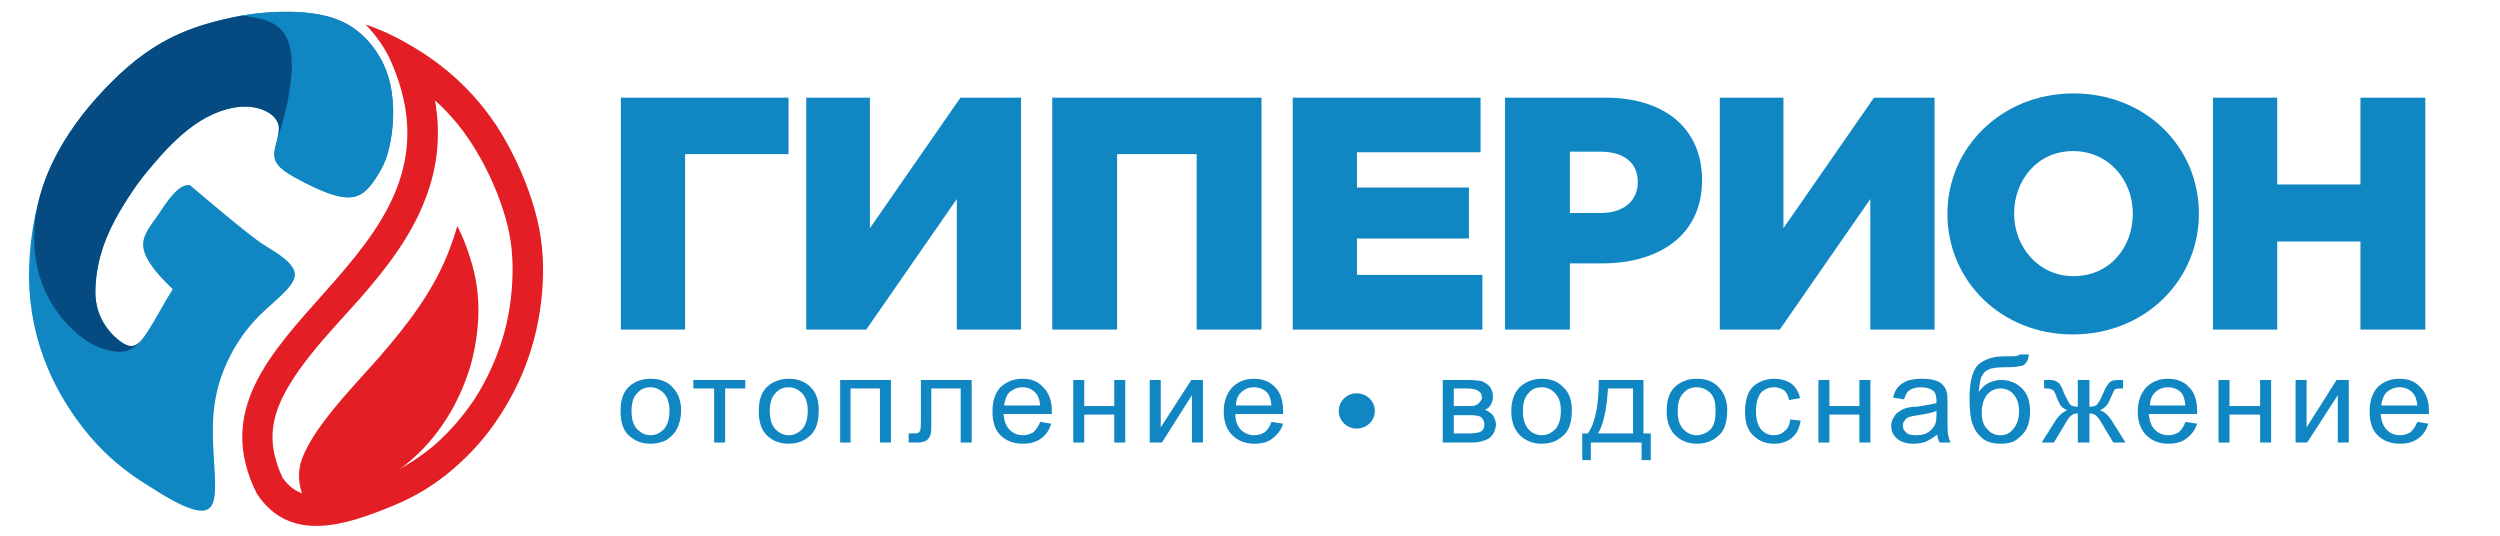
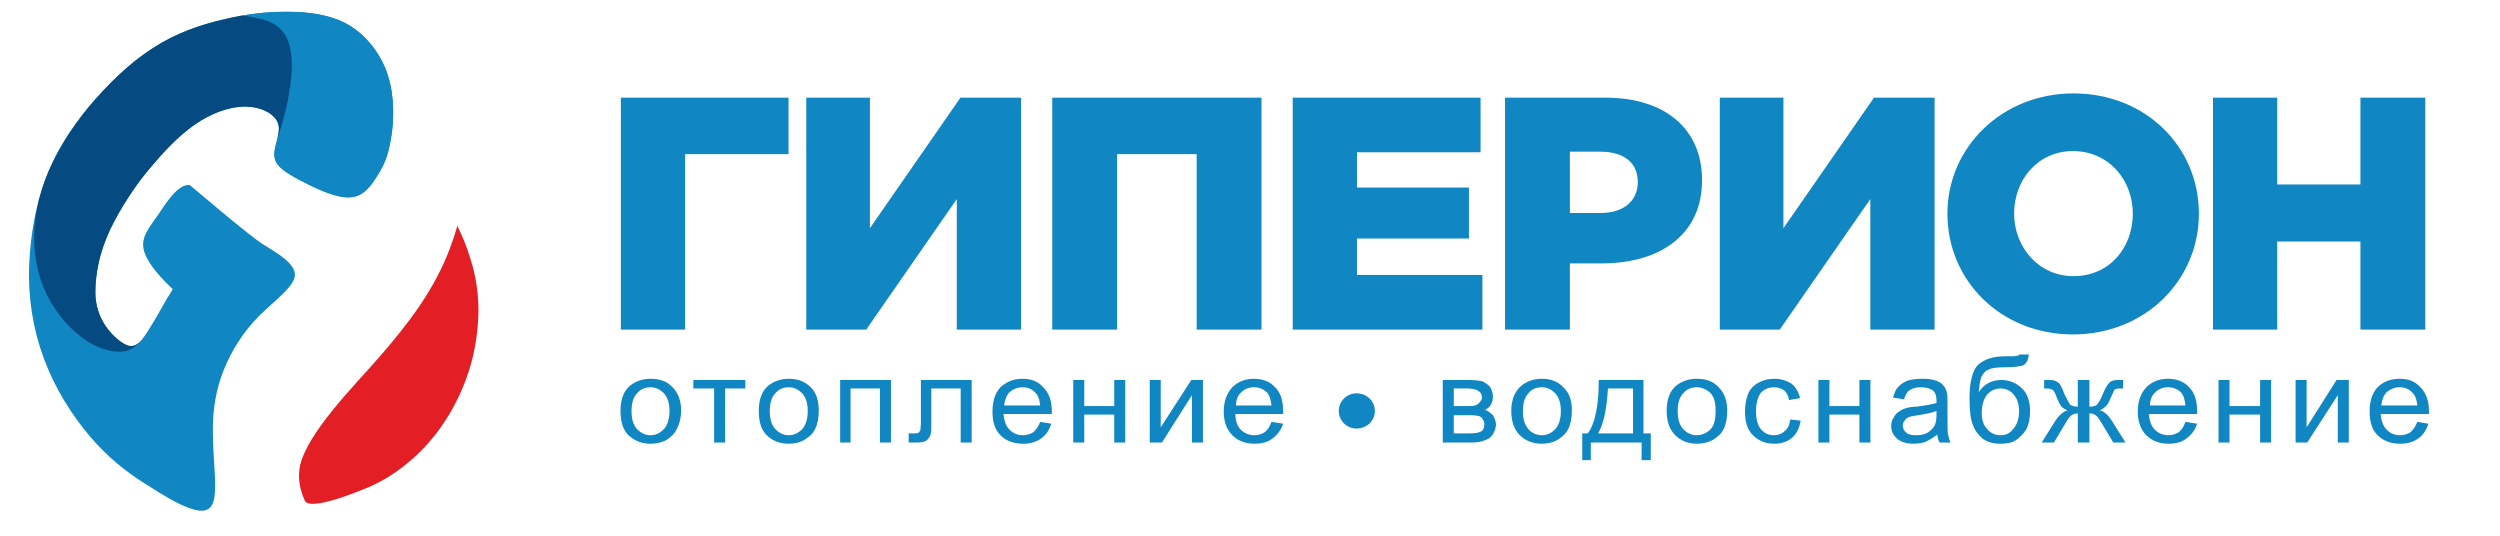
<svg xmlns="http://www.w3.org/2000/svg" xmlns:ns1="http://www.inkscape.org/namespaces/inkscape" xmlns:ns2="http://sodipodi.sourceforge.net/DTD/sodipodi-0.dtd" xml:space="preserve" width="70mm" height="15mm" version="1.1" style="clip-rule:evenodd;fill-rule:evenodd;image-rendering:optimizeQuality;shape-rendering:geometricPrecision;text-rendering:geometricPrecision" viewBox="0 0 7000 1500" id="svg2" ns1:version="0.91 r" ns2:docname="logo.svg">
  <ns2:namedview pagecolor="#ffffff" bordercolor="#666666" borderopacity="1" objecttolerance="10" gridtolerance="10" guidetolerance="10" ns1:pageopacity="0" ns1:pageshadow="2" ns1:window-width="1440" ns1:window-height="848" id="namedview31" showgrid="false" ns1:zoom="2.477284" ns1:cx="159.44882" ns1:cy="64.362603" ns1:window-x="0" ns1:window-y="0" ns1:window-maximized="1" ns1:current-layer="svg2" />
  <defs id="defs4">
    <style type="text/css" id="style6">
    .fil0 {fill:#E31E24}
    .fil1 {fill:#1087C3}
    .fil2 {fill:#054B81}
    .fil3 {fill:#1087C3;fill-rule:nonzero}
   </style>
  </defs>
  <g id="g11" transform="matrix(1.137,0,0,1.144,-2478.345,-2107.374)">
-     <path class="fil0" d="m 3145,3081 c 62,-25 110,-56 153,-93 42,-36 81,-79 113,-129 33,-50 60,-106 78,-166 18,-59 27,-121 28,-181 1,-60 -7,-116 -27,-178 -20,-63 -52,-130 -88,-185 -37,-55 -77,-97 -119,-132 -42,-35 -87,-62 -125,-82 -31,-16 -58,-26 -78,-33 27,28 50,60 65,96 211,489 -537,647 -333,1052 81,123 218,78 333,31 z m 106,-993 c 14,79 8,159 -23,239 -35,93 -97,172 -162,246 -69,78 -186,192 -210,295 -12,51 -2,98 20,144 14,19 30,33 53,39 54,14 136,-18 188,-39 49,-20 91,-46 132,-80 38,-33 72,-72 100,-114 29,-45 52,-95 68,-146 16,-52 24,-107 25,-161 1,-54 -6,-103 -23,-154 -18,-57 -47,-117 -80,-167 -25,-38 -54,-72 -88,-102 z" id="path13" ns1:connector-curvature="0" style="fill:#e31e24" />
    <path class="fil0" d="m 3306,2395 c -5,18 -11,36 -18,54 -38,102 -104,187 -175,268 -56,64 -174,181 -194,263 -7,32 -1,60 12,89 2,2 5,4 7,5 31,8 111,-24 141,-36 42,-17 77,-39 111,-68 34,-29 62,-61 86,-98 26,-39 46,-83 60,-127 14,-45 21,-93 22,-140 0,-46 -6,-87 -20,-130 -8,-27 -19,-54 -32,-80 z" id="path15" ns1:connector-curvature="0" style="fill:#e31e24" />
    <path class="fil1" d="m 2888,1871 c 52,0 106,7 150,32 44,26 80,71 97,124 17,53 15,114 7,157 -7,42 -19,67 -35,91 -15,24 -34,49 -66,50 -31,2 -76,-18 -113,-37 -37,-19 -68,-36 -72,-60 -5,-25 16,-57 9,-82 -7,-25 -42,-43 -82,-43 -40,0 -85,17 -125,45 -40,28 -75,66 -99,94 -25,29 -39,47 -53,68 -15,22 -30,46 -44,72 -14,26 -26,54 -35,86 -9,33 -14,71 -12,102 3,32 14,56 29,76 15,20 34,35 48,41 15,5 26,2 42,-20 16,-22 38,-61 58,-96 5,-7 9,-14 13,-21 -3,-3 -6,-6 -9,-9 -29,-28 -58,-62 -63,-91 -5,-28 13,-50 36,-82 22,-33 50,-76 78,-73 1,0 143,122 182,146 34,21 78,46 77,75 -2,28 -49,61 -88,99 -39,39 -68,85 -87,132 -19,47 -28,97 -27,155 0,59 10,127 3,161 -7,34 -31,33 -60,23 -29,-10 -63,-30 -102,-55 -39,-24 -82,-54 -127,-102 -44,-47 -90,-113 -120,-184 -30,-70 -46,-145 -47,-225 0,-79 13,-165 39,-235 26,-71 63,-127 109,-182 46,-54 100,-107 157,-143 57,-37 117,-57 173,-70 56,-13 107,-20 159,-19 z" id="path17" ns1:connector-curvature="0" style="fill:#1087c3" />
    <path class="fil1" d="m 2856,2228 c 4,24 35,41 72,60 37,19 82,39 113,37 32,-1 51,-26 66,-50 16,-24 28,-49 35,-91 8,-43 10,-104 -7,-157 -17,-53 -53,-98 -97,-124 -44,-25 -98,-32 -150,-32 -37,0 -74,3 -112,9 22,3 43,7 59,12 38,14 54,38 60,72 7,34 2,77 -5,116 -7,39 -18,73 -28,107 -4,14 -8,28 -6,41 z" id="path19" ns1:connector-curvature="0" style="fill:#1087c3" />
-     <path class="fil2" d="m 2559,2242 c 24,-28 59,-66 99,-94 40,-28 85,-45 125,-45 40,0 75,18 82,43 4,12 0,26 -3,41 10,-34 21,-68 28,-107 7,-39 12,-82 5,-116 -6,-34 -22,-58 -60,-72 -16,-5 -37,-9 -59,-12 -16,3 -31,6 -47,10 -56,13 -116,33 -173,70 -57,36 -111,89 -157,143 -46,55 -89,126 -109,182 -39,106 -39,225 31,321 23,32 52,59 83,77 32,17 66,25 91,17 16,-6 28,-18 39,-33 -16,22 -27,25 -42,20 -14,-6 -33,-21 -48,-41 -15,-20 -26,-44 -29,-76 -2,-31 3,-69 12,-102 9,-32 21,-60 35,-86 14,-26 29,-50 44,-72 14,-21 28,-39 53,-68 z" id="path21" ns1:connector-curvature="0" style="fill:#054b81" />
+     <path class="fil2" d="m 2559,2242 c 24,-28 59,-66 99,-94 40,-28 85,-45 125,-45 40,0 75,18 82,43 4,12 0,26 -3,41 10,-34 21,-68 28,-107 7,-39 12,-82 5,-116 -6,-34 -22,-58 -60,-72 -16,-5 -37,-9 -59,-12 -16,3 -31,6 -47,10 -56,13 -116,33 -173,70 -57,36 -111,89 -157,143 -46,55 -89,126 -109,182 -39,106 -39,225 31,321 23,32 52,59 83,77 32,17 66,25 91,17 16,-6 28,-18 39,-33 -16,22 -27,25 -42,20 -14,-6 -33,-21 -48,-41 -15,-20 -26,-44 -29,-76 -2,-31 3,-69 12,-102 9,-32 21,-60 35,-86 14,-26 29,-50 44,-72 14,-21 28,-39 53,-68 " id="path21" ns1:connector-curvature="0" style="fill:#054b81" />
  </g>
  <g id="g23" transform="matrix(1.713,0,0,1.7,-4759.939,-3731.767)">
    <path class="fil3" d="m 3793,2872 c 0,-19 5,-33 16,-42 9,-7 20,-11 33,-11 15,0 27,4 36,14 9,9 14,22 14,38 0,13 -3,23 -7,31 -4,8 -10,13 -17,18 -8,4 -17,6 -26,6 -15,0 -26,-5 -36,-14 -9,-9 -13,-22 -13,-40 z m 18,0 c 0,14 3,23 9,30 6,6 13,10 22,10 9,0 16,-4 22,-10 6,-7 9,-17 9,-30 0,-13 -3,-22 -9,-29 -6,-6 -13,-10 -22,-10 -9,0 -16,3 -22,10 -6,6 -9,16 -9,29 z m 101,-51 85,0 0,14 -33,0 0,89 -18,0 0,-89 -34,0 0,-14 z m 107,51 c 0,-19 5,-33 16,-42 9,-7 20,-11 33,-11 14,0 26,4 36,14 9,9 13,22 13,38 0,13 -2,23 -6,31 -4,8 -10,13 -18,18 -7,4 -16,6 -25,6 -15,0 -27,-5 -36,-14 -9,-9 -13,-22 -13,-40 z m 18,0 c 0,14 3,23 9,30 6,6 13,10 22,10 9,0 16,-4 22,-10 6,-7 9,-17 9,-30 0,-13 -3,-22 -9,-29 -6,-6 -13,-10 -22,-10 -9,0 -16,3 -22,10 -6,6 -9,16 -9,29 z m 115,-51 83,0 0,103 -18,0 0,-89 -48,0 0,89 -17,0 0,-103 z m 132,0 83,0 0,103 -18,0 0,-89 -48,0 0,52 c 0,11 0,19 -1,23 -1,4 -3,7 -6,10 -4,3 -9,4 -16,4 -4,0 -9,0 -14,0 l 0,-15 8,0 c 3,0 6,0 8,-1 1,-1 2,-2 3,-4 0,-1 1,-6 1,-15 l 0,-68 z m 195,69 18,3 c -3,10 -8,18 -16,24 -8,6 -18,9 -30,9 -16,0 -28,-5 -37,-14 -9,-9 -13,-22 -13,-39 0,-17 4,-30 13,-40 10,-9 21,-14 36,-14 14,0 25,4 34,14 9,9 14,22 14,39 0,1 0,3 0,5 l -79,0 c 1,11 4,20 10,26 6,6 13,9 22,9 6,0 12,-2 17,-5 4,-4 8,-9 11,-17 z m -59,-27 59,0 c -1,-9 -3,-16 -7,-20 -6,-7 -13,-10 -22,-10 -8,0 -15,3 -21,8 -5,5 -8,13 -9,22 z m 113,-42 18,0 0,43 49,0 0,-43 18,0 0,103 -18,0 0,-46 -49,0 0,46 -18,0 0,-103 z m 125,0 18,0 0,78 50,-78 19,0 0,103 -18,0 0,-78 -49,78 -20,0 0,-103 z m 199,69 19,3 c -3,10 -9,18 -17,24 -7,6 -17,9 -30,9 -15,0 -27,-5 -36,-14 -9,-9 -14,-22 -14,-39 0,-17 5,-30 14,-40 9,-9 21,-14 35,-14 14,0 26,4 35,14 9,9 13,22 13,39 0,1 0,3 0,5 l -78,0 c 0,11 3,20 9,26 6,6 14,9 22,9 7,0 12,-2 17,-5 5,-4 8,-9 11,-17 z m -58,-27 58,0 c -1,-9 -3,-16 -6,-20 -6,-7 -14,-10 -23,-10 -8,0 -15,3 -20,8 -6,5 -9,13 -9,22 z m 338,-42 41,0 c 10,0 18,1 23,2 5,2 9,5 13,9 3,5 5,10 5,16 0,5 -1,9 -3,13 -2,4 -5,7 -10,9 5,2 9,5 13,9 3,5 5,10 5,16 -1,10 -5,17 -11,22 -7,4 -16,7 -28,7 l -48,0 0,-103 z m 18,43 19,0 c 8,0 13,0 16,-1 2,-1 5,-2 7,-5 2,-2 4,-5 4,-8 0,-5 -2,-9 -6,-11 -4,-3 -11,-4 -20,-4 l -20,0 0,29 z m 0,45 24,0 c 10,0 17,-1 20,-3 4,-2 6,-6 6,-12 0,-3 -1,-6 -3,-9 -2,-3 -5,-5 -9,-5 -3,-1 -9,-1 -16,-1 l -22,0 0,30 z m 94,-37 c 0,-19 6,-33 17,-42 9,-7 20,-11 33,-11 14,0 26,4 35,14 10,9 14,22 14,38 0,13 -2,23 -6,31 -4,8 -10,13 -18,18 -7,4 -16,6 -25,6 -15,0 -27,-5 -36,-14 -9,-9 -14,-22 -14,-40 z m 19,0 c 0,14 3,23 9,30 5,6 13,10 22,10 9,0 16,-4 22,-10 6,-7 9,-17 9,-30 0,-13 -3,-22 -9,-29 -6,-6 -13,-10 -22,-10 -9,0 -17,3 -22,10 -6,6 -9,16 -9,29 z m 124,-51 73,0 0,88 12,0 0,44 -15,0 0,-29 -83,0 0,29 -14,0 0,-44 9,0 c 12,-16 18,-46 18,-88 z m 15,14 c -2,34 -7,58 -16,74 l 57,0 0,-74 -41,0 z m 96,37 c 0,-19 5,-33 16,-42 9,-7 20,-11 33,-11 15,0 27,4 36,14 9,9 14,22 14,38 0,13 -2,23 -6,31 -4,8 -10,13 -18,18 -8,4 -16,6 -26,6 -14,0 -26,-5 -35,-14 -9,-9 -14,-22 -14,-40 z m 18,0 c 0,14 3,23 9,30 6,6 13,10 22,10 9,0 17,-4 23,-10 6,-7 8,-17 8,-30 0,-13 -2,-22 -8,-29 -6,-6 -14,-10 -23,-10 -9,0 -16,3 -22,10 -6,6 -9,16 -9,29 z m 184,14 17,2 c -2,12 -6,21 -14,28 -8,7 -18,10 -29,10 -15,0 -26,-5 -35,-14 -9,-9 -13,-22 -13,-39 0,-11 2,-21 5,-29 4,-9 10,-15 18,-19 7,-4 16,-6 25,-6 11,0 20,3 28,8 7,6 12,14 14,24 l -18,3 c -1,-7 -4,-12 -8,-16 -5,-3 -10,-5 -16,-5 -9,0 -16,3 -22,9 -5,7 -8,17 -8,30 0,14 3,24 8,30 6,7 13,10 21,10 7,0 13,-2 18,-7 5,-4 8,-10 9,-19 z m 46,-65 18,0 0,43 49,0 0,-43 18,0 0,103 -18,0 0,-46 -49,0 0,46 -18,0 0,-103 z m 194,90 c -6,5 -13,9 -19,12 -6,2 -13,3 -20,3 -11,0 -20,-3 -26,-8 -7,-6 -10,-13 -10,-21 0,-5 1,-10 4,-14 2,-4 5,-8 9,-10 4,-3 8,-5 13,-6 3,-1 9,-2 16,-2 14,-2 25,-4 32,-6 0,-3 0,-4 0,-5 0,-7 -2,-12 -5,-15 -5,-4 -12,-6 -21,-6 -8,0 -14,2 -18,5 -4,2 -7,8 -9,15 l -18,-3 c 2,-7 4,-13 8,-17 4,-5 9,-8 16,-11 7,-2 15,-3 24,-3 9,0 16,1 22,3 6,2 10,5 12,8 3,3 5,7 6,12 1,3 1,8 1,16 l 0,23 c 0,16 0,26 1,30 1,5 2,9 4,13 l -18,0 c -2,-4 -3,-8 -4,-13 z m -1,-39 c -7,3 -17,5 -30,7 -7,1 -12,2 -15,3 -3,2 -6,3 -7,6 -2,2 -3,5 -3,8 0,5 2,9 6,12 3,3 9,4 16,4 6,0 13,-1 18,-4 5,-3 9,-7 12,-12 2,-4 3,-10 3,-17 l 0,-7 z m 135,-93 16,0 c -1,7 -2,11 -5,14 -2,3 -5,5 -9,5 -4,1 -11,2 -22,2 -15,0 -25,1 -30,4 -6,2 -9,7 -12,13 -2,6 -3,14 -4,24 5,-7 10,-12 16,-15 6,-3 13,-5 21,-5 13,0 25,5 34,14 9,9 13,22 13,37 0,12 -2,22 -6,30 -5,8 -10,13 -17,18 -6,4 -14,6 -25,6 -13,0 -22,-3 -29,-8 -7,-6 -13,-13 -16,-22 -4,-8 -6,-24 -6,-45 0,-27 5,-46 14,-55 10,-9 24,-14 44,-14 12,0 19,0 20,-1 2,0 3,-1 3,-2 z m 0,93 c 0,-11 -3,-20 -8,-26 -5,-7 -13,-11 -22,-11 -10,0 -17,4 -23,11 -5,7 -8,17 -8,29 0,12 3,21 9,27 6,7 13,10 22,10 9,0 16,-4 21,-11 6,-7 9,-17 9,-29 z m 115,-51 0,44 c 5,0 10,-1 12,-3 2,-2 6,-8 10,-18 4,-10 8,-16 11,-19 3,-3 8,-4 15,-4 l 7,0 0,14 -5,0 c -5,0 -8,1 -9,2 -1,2 -3,6 -6,13 -3,7 -5,11 -8,14 -2,2 -5,5 -10,7 8,2 15,9 22,21 l 20,32 -20,0 -19,-32 c -4,-7 -7,-11 -10,-13 -3,-2 -6,-3 -10,-3 l 0,48 -19,0 0,-48 c -4,0 -7,1 -10,3 -3,2 -6,6 -10,13 l -19,32 -20,0 20,-32 c 7,-12 15,-19 22,-21 -5,-2 -9,-5 -11,-8 -2,-3 -5,-9 -9,-20 -2,-3 -3,-6 -5,-6 -2,-1 -4,-2 -8,-2 0,0 -2,0 -5,0 l 0,-14 3,0 c 7,0 11,0 14,1 3,1 6,3 8,5 2,3 5,8 8,17 5,10 8,16 10,18 3,2 7,3 12,3 l 0,-44 19,0 z m 157,69 19,3 c -3,10 -9,18 -17,24 -7,6 -17,9 -30,9 -15,0 -27,-5 -36,-14 -9,-9 -14,-22 -14,-39 0,-17 5,-30 14,-40 9,-9 21,-14 35,-14 14,0 26,4 35,14 9,9 13,22 13,39 0,1 0,3 0,5 l -79,0 c 1,11 4,20 10,26 6,6 14,9 22,9 7,0 12,-2 17,-5 5,-4 8,-9 11,-17 z m -58,-27 58,0 c -1,-9 -3,-16 -6,-20 -6,-7 -14,-10 -23,-10 -8,0 -15,3 -20,8 -6,5 -9,13 -9,22 z m 112,-42 18,0 0,43 50,0 0,-43 18,0 0,103 -18,0 0,-46 -50,0 0,46 -18,0 0,-103 z m 126,0 18,0 0,78 49,-78 20,0 0,103 -18,0 0,-78 -50,78 -19,0 0,-103 z m 199,69 18,3 c -3,10 -8,18 -16,24 -8,6 -18,9 -30,9 -16,0 -28,-5 -37,-14 -9,-9 -13,-22 -13,-39 0,-17 4,-30 13,-40 9,-9 21,-14 36,-14 14,0 25,4 34,14 9,9 14,22 14,39 0,1 0,3 0,5 l -79,0 c 1,11 4,20 10,26 6,6 13,9 22,9 6,0 12,-2 17,-5 4,-4 8,-9 11,-17 z m -59,-27 59,0 c -1,-9 -3,-16 -7,-20 -6,-7 -13,-10 -22,-10 -8,0 -15,3 -21,8 -5,5 -8,13 -9,22 z" id="path25" ns1:connector-curvature="0" style="fill:#1087c3;fill-rule:nonzero" />
    <path class="fil1" d="m 4996,2843 c 17,0 30,13 30,29 0,16 -13,29 -30,29 -16,0 -29,-13 -29,-29 0,-16 13,-29 29,-29 z" id="path27" ns1:connector-curvature="0" style="fill:#1087c3" />
  </g>
  <path class="fil3" d="m 1738.453,922.834 179.893,0 0,-491.299 289.543,0 0,-158.1 -469.437,0 0,649.399 z m 519.119,0 167.899,0 253.559,-365.499 0,365.499 179.893,0 0,-649.399 -169.614,0 -253.56,365.5 0,-365.5 -178.178,0 0,649.399 z m 688.725,0 181.606,0 0,-491.299 222.726,0 0,491.299 181.604,0 0,-649.399 -585.936,0 0,649.399 z m 673.311,0 531.111,0 0,-152.999 -351.219,0 0,-102 313.529,0 0,-142.8 -313.529,0 0,-98.6 346.082,0 0,-153 -525.973,0 0,649.399 z m 594.499,0 181.607,0 0,-185.299 89.089,0 c 162.762,0 280.977,-79.9 280.977,-232.9 0,-146.2 -106.222,-231.2 -270.694,-231.2 l -280.979,0 0,649.399 z m 181.607,-326.399 0,-171.7 85.665,0 c 65.104,0 104.509,30.6 104.509,85 0,52.7 -39.405,86.7 -104.509,86.7 l -85.665,0 z m 419.75,326.399 167.9,0 253.56,-365.499 0,365.499 179.892,0 0,-649.399 -169.611,0 -253.563,365.5 0,-365.5 -178.178,0 0,649.399 z m 988.547,13.6 c 202.168,0 352.933,-151.299 352.933,-338.299 0,-187 -149.052,-336.6 -351.219,-336.6 -200.45,0 -352.929,151.3 -352.929,336.6 0,188.7 150.767,338.299 351.214,338.299 z m 1.715,-163.199 c -97.654,0 -166.185,-81.6 -166.185,-175.1 0,-95.2 66.816,-175.1 164.47,-175.1 101.086,0 167.9,81.6 167.9,175.1 0,95.2 -65.102,175.1 -166.185,175.1 z m 390.623,149.599 179.893,0 0,-246.499 233.003,0 0,246.499 181.604,0 0,-649.399 -181.604,0 0,243.1 -233.003,0 0,-243.1 -179.893,0 0,649.399 z" id="path29" ns1:connector-curvature="0" style="fill:#1087c3;fill-rule:nonzero" />
</svg>